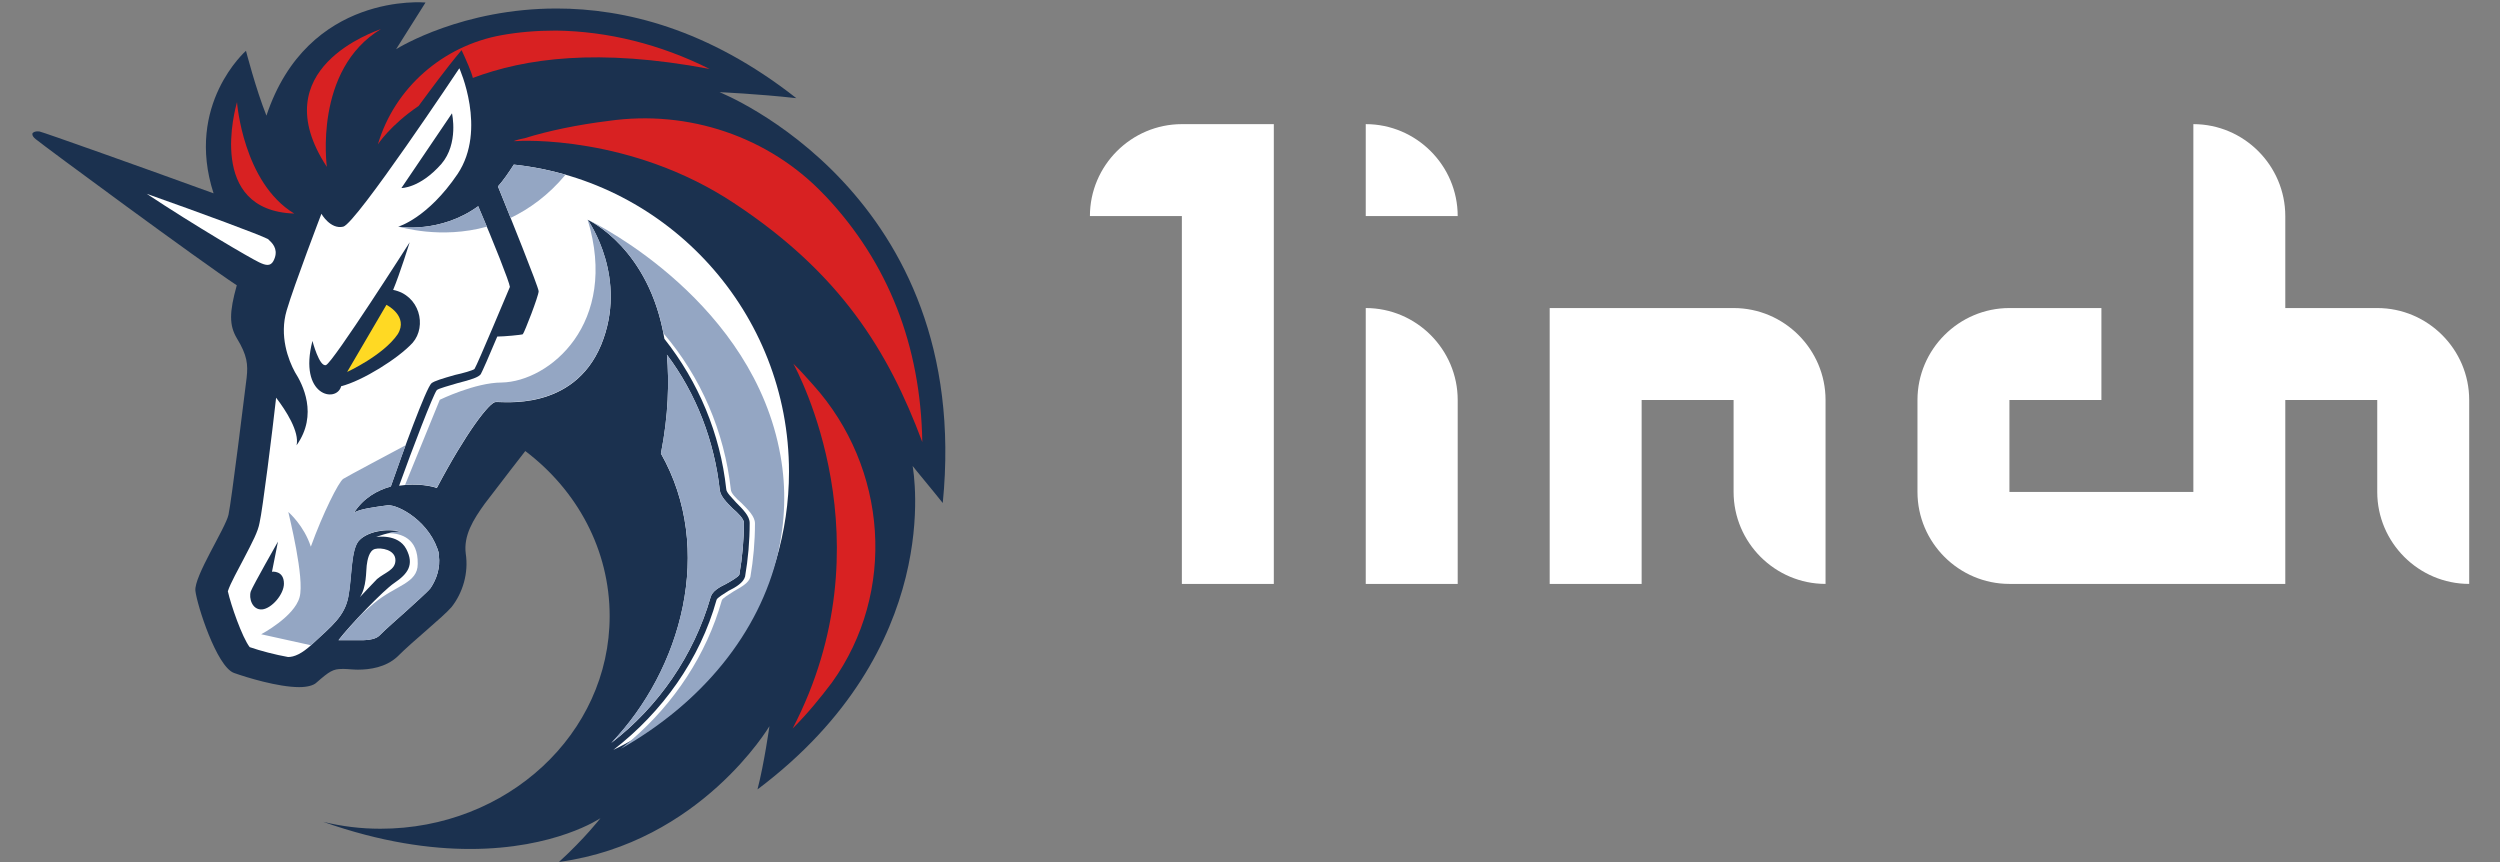
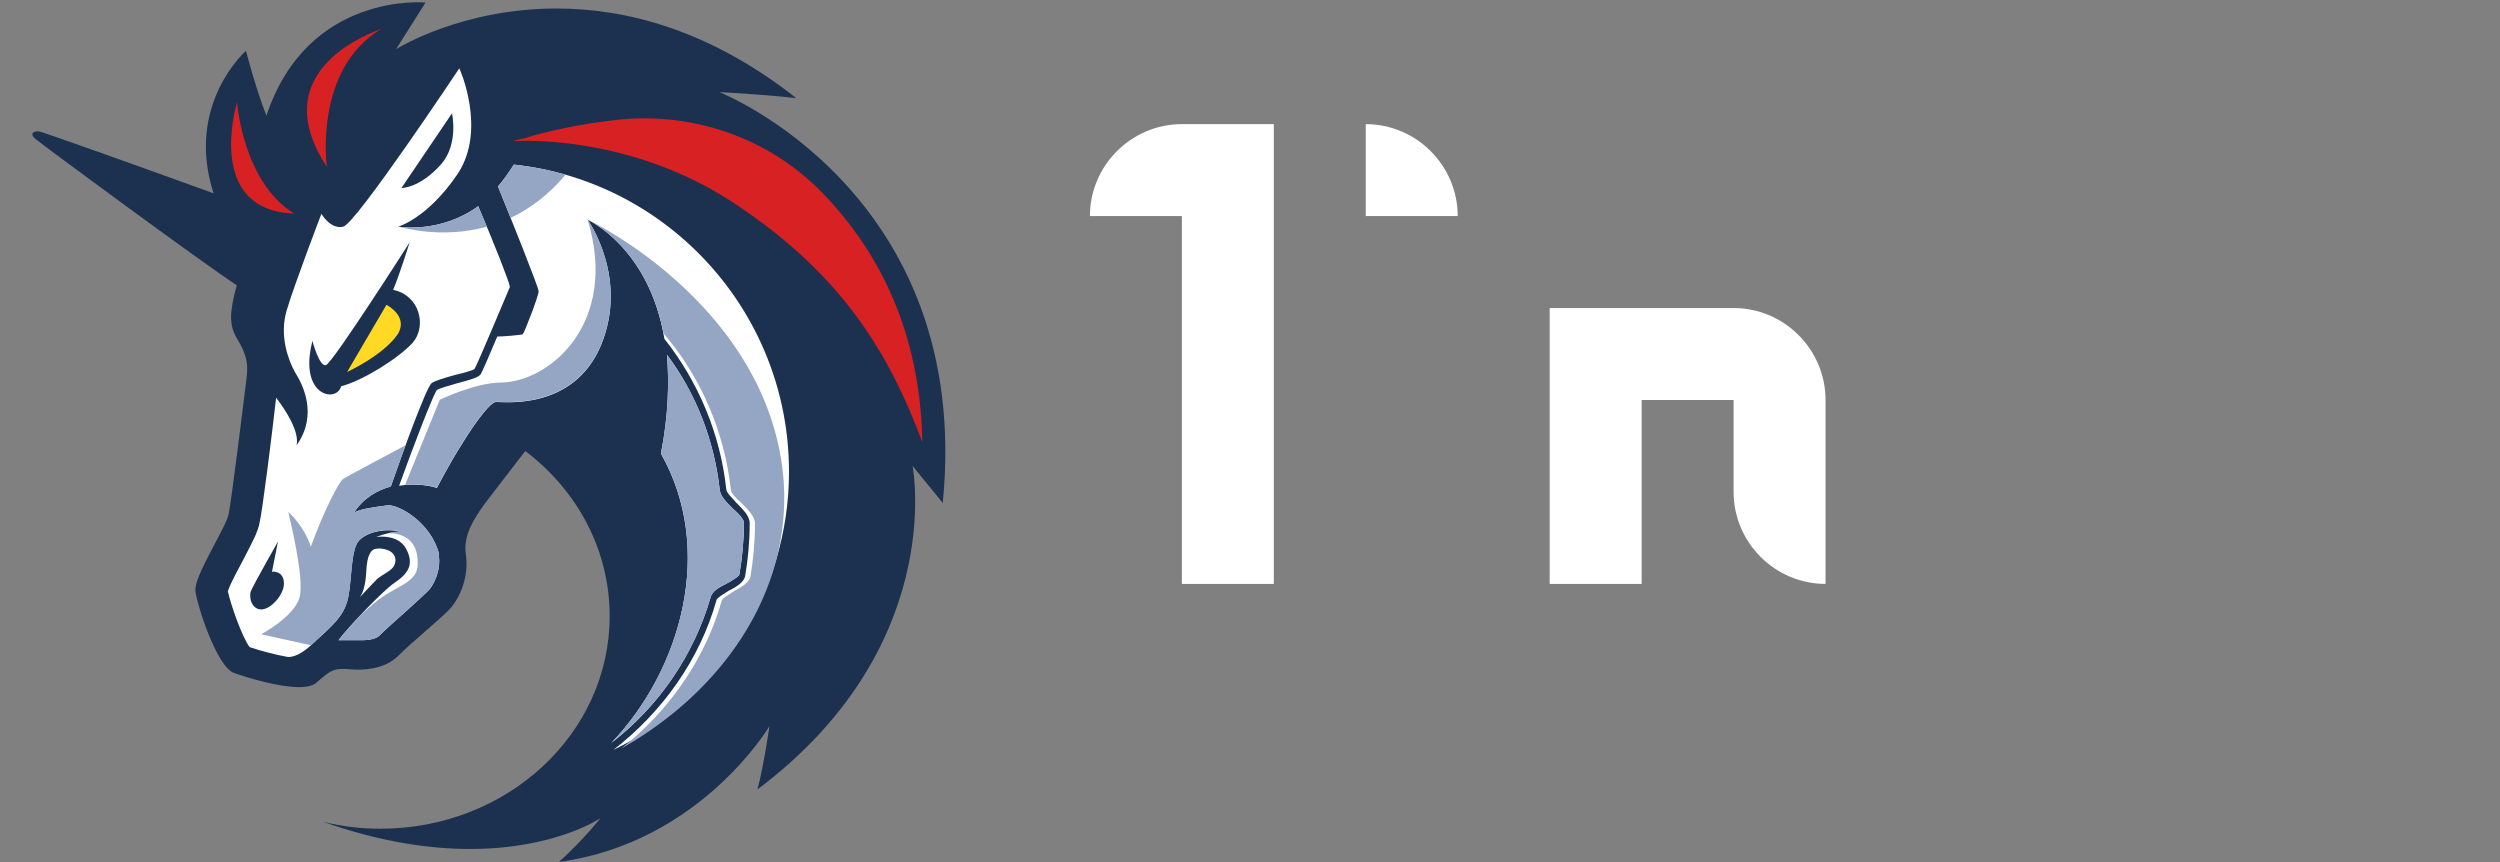
<svg xmlns="http://www.w3.org/2000/svg" width="87" height="30" viewBox="0 0 87 30" fill="none">
  <rect x="0" y="0" width="87" height="30" fill="#808080" stroke="none" />
  <g clip-path="url(#clip0_27227_10717)">
    <path d="M37.929 7.52H41.129V20.32H44.329V4.32H41.129C39.369 4.32 37.929 5.76 37.929 7.52Z" fill="white" />
-     <path d="M47.528 10.72V20.32H50.728V13.92C50.728 12.16 49.288 10.72 47.528 10.72Z" fill="white" />
    <path d="M60.329 10.72H53.929V20.32H57.129V13.92H60.329V17.12C60.329 18.88 61.769 20.32 63.529 20.32V13.92C63.529 12.16 62.089 10.72 60.329 10.72Z" fill="white" />
-     <path d="M82.728 10.72H79.528V7.52C79.528 5.76 78.088 4.32 76.329 4.32V17.12H69.928V13.92H73.129V10.72H69.928C68.168 10.72 66.728 12.16 66.728 13.92V17.12C66.728 18.88 68.168 20.32 69.928 20.32H79.528V13.92H82.728V17.12C82.728 18.88 84.168 20.32 85.928 20.32V13.92C85.928 12.16 84.489 10.72 82.728 10.72Z" fill="white" />
    <path d="M47.528 4.32V7.52H50.728C50.728 5.76 49.288 4.32 47.528 4.32Z" fill="white" />
    <path d="M25.04 3.208C25.04 3.208 26.352 3.264 27.712 3.416C24.64 1 21.728 0.296 19.368 0.296C16.112 0.296 13.912 1.632 13.784 1.712L14.808 0.088C14.808 0.088 10.712 -0.304 9.272 4.024C8.904 3.104 8.56 1.768 8.56 1.768C8.56 1.768 6.432 3.632 7.432 6.728C4.992 5.84 1.504 4.6 1.376 4.576C1.192 4.552 1.136 4.632 1.136 4.632C1.136 4.632 1.08 4.712 1.24 4.84C1.528 5.08 7.04 9.144 8.24 9.928C7.976 10.872 7.976 11.32 8.24 11.768C8.608 12.368 8.632 12.688 8.584 13.136C8.528 13.584 8.056 17.44 7.952 17.912C7.848 18.384 6.744 20.064 6.8 20.56C6.856 21.056 7.536 23.184 8.136 23.416C8.584 23.576 9.68 23.912 10.416 23.912C10.68 23.912 10.912 23.856 11.016 23.752C11.464 23.36 11.592 23.28 11.904 23.28H11.984C12.112 23.28 12.272 23.304 12.456 23.304C12.872 23.304 13.424 23.224 13.824 22.856C14.4 22.28 15.4 21.488 15.712 21.128C16.104 20.632 16.312 19.944 16.208 19.264C16.128 18.632 16.472 18.08 16.864 17.536C17.36 16.88 18.28 15.696 18.28 15.696C20.088 17.064 21.216 19.136 21.216 21.44C21.216 25.536 17.648 28.84 13.24 28.84C12.56 28.84 11.904 28.76 11.248 28.6C13.264 29.312 14.976 29.544 16.36 29.544C19.328 29.544 20.896 28.472 20.896 28.472C20.896 28.472 20.344 29.184 19.456 29.992H19.48C24.384 29.312 26.776 25.272 26.776 25.272C26.776 25.272 26.592 26.584 26.36 27.472C32.888 22.568 31.792 16.432 31.76 16.216C31.816 16.296 32.472 17.08 32.808 17.504C33.88 6.696 25.04 3.208 25.04 3.208Z" fill="#1B314F" />
    <path d="M24.729 20.784C24.785 20.576 25.017 20.44 25.28 20.312C25.465 20.208 25.697 20.072 25.729 20C25.832 19.4 25.889 18.792 25.889 18.192C25.889 18.064 25.68 17.848 25.497 17.696C25.288 17.488 25.081 17.28 25.049 17.064C24.864 15.36 24.233 13.704 23.209 12.344C23.288 13.288 23.265 14.44 23 15.784C24.889 19.112 23.712 23.312 21.273 25.856C22.913 24.592 24.145 22.808 24.729 20.784Z" fill="white" />
    <path d="M15.281 19.288C14.993 18.16 13.865 17.56 13.497 17.584C13.081 17.64 12.497 17.712 12.313 17.848C12.657 17.32 13.129 17.064 13.601 16.928C13.993 15.8 14.833 13.488 15.017 13.336C15.121 13.256 15.385 13.176 15.833 13.048C16.097 12.992 16.465 12.888 16.513 12.84C16.617 12.68 17.665 10.168 17.745 9.984C17.721 9.8 17.193 8.464 16.641 7.176C15.305 8.144 13.857 7.888 13.857 7.888C13.857 7.888 14.881 7.6 15.929 6.048C16.953 4.504 15.985 2.376 15.985 2.376C15.985 2.376 12.393 7.776 11.945 7.888C11.497 7.992 11.185 7.44 11.185 7.44C11.185 7.44 10.241 9.904 9.977 10.8C9.713 11.688 10.033 12.528 10.265 12.952C10.529 13.368 11.081 14.424 10.321 15.496C10.425 15.024 9.953 14.288 9.609 13.84C9.481 14.992 9.137 17.752 9.033 18.192C8.977 18.504 8.793 18.848 8.481 19.448C8.321 19.76 8.009 20.312 7.929 20.576C8.033 21.048 8.425 22.176 8.689 22.52C9.057 22.648 9.577 22.784 10.025 22.864C10.233 22.864 10.497 22.76 10.865 22.416C11.545 21.784 11.993 21.448 12.121 20.76C12.249 20.104 12.201 19.08 12.513 18.792C12.801 18.504 13.433 18.376 13.929 18.504C13.537 18.504 13.089 18.688 13.089 18.688C13.089 18.688 13.849 18.56 14.137 19.104C14.425 19.656 14.193 19.968 13.721 20.288C13.329 20.552 12.177 21.76 11.777 22.28H12.017H12.121H12.281H12.569C12.881 22.28 13.097 22.224 13.201 22.12C13.465 21.856 13.801 21.568 14.121 21.28C14.433 20.992 14.881 20.6 14.985 20.464C15.193 20.152 15.329 19.752 15.273 19.336V19.288H15.281ZM13.969 6.544L15.729 3.944C15.729 3.944 15.969 4.992 15.361 5.704C14.601 6.568 13.945 6.544 13.969 6.544ZM9.121 21.208C8.777 21.232 8.649 20.816 8.729 20.576C8.809 20.368 9.673 18.848 9.673 18.848L9.465 19.896C9.465 19.896 9.881 19.84 9.881 20.312C9.881 20.68 9.457 21.176 9.121 21.208ZM11.873 13.44C11.713 14.04 10.377 13.784 10.873 11.864C10.873 11.864 11.113 12.784 11.345 12.704C11.585 12.624 14.257 8.432 14.257 8.432C14.257 8.432 13.913 9.536 13.681 10.088C14.601 10.272 14.865 11.344 14.361 11.928C13.865 12.472 12.609 13.256 11.873 13.44Z" fill="white" />
    <path d="M17.881 5.728C17.697 6.016 17.513 6.28 17.329 6.488C17.721 7.456 18.745 10 18.745 10.136C18.745 10.296 18.249 11.576 18.193 11.632C18.137 11.656 17.537 11.712 17.305 11.712C17.041 12.344 16.777 12.944 16.729 13.024C16.649 13.128 16.417 13.208 15.913 13.336C15.649 13.416 15.257 13.52 15.201 13.576C15.073 13.736 14.361 15.592 13.889 16.904C14.521 16.8 15.073 16.928 15.201 16.984C16.225 15.04 17.041 13.992 17.249 13.992C17.457 13.968 19.953 14.336 20.921 12C21.865 9.688 20.505 7.728 20.449 7.648C20.505 7.672 22.601 8.648 23.121 11.792C24.305 13.288 25.065 15.096 25.273 17.016C25.273 17.144 25.481 17.328 25.617 17.488C25.857 17.728 26.089 17.96 26.089 18.2C26.089 18.832 26.033 19.456 25.929 20.064C25.873 20.272 25.617 20.432 25.353 20.56C25.193 20.664 24.961 20.8 24.937 20.872C24.361 22.944 23.049 24.784 21.345 26.096C24.961 24.368 27.457 20.664 27.457 16.416C27.457 10.872 23.257 6.304 17.881 5.728Z" fill="white" />
    <path d="M13.761 19.496C13.761 19.128 13.264 19.048 13.049 19.104C12.841 19.16 12.784 19.496 12.761 19.68C12.736 19.864 12.761 20.44 12.521 20.784C12.576 20.728 12.937 20.336 13.12 20.152C13.393 19.92 13.761 19.84 13.761 19.496Z" fill="white" />
-     <path d="M9.512 9.088C9.696 8.744 9.536 8.512 9.384 8.376C9.36 8.352 9.328 8.32 9.328 8.32C9.016 8.16 7.048 7.432 5.104 6.744C6.808 7.872 8.696 8.976 9.016 9.128C9.248 9.24 9.408 9.272 9.512 9.088Z" fill="white" />
    <path d="M16.945 7.888C16.849 7.656 16.745 7.416 16.641 7.176C15.337 8.12 13.937 7.896 13.865 7.888C13.937 7.896 15.329 8.336 16.945 7.888Z" fill="#94A6C3" />
    <path d="M19.681 6.08C19.097 5.912 18.497 5.792 17.881 5.728C17.697 6.016 17.513 6.28 17.329 6.488C17.441 6.76 17.601 7.152 17.769 7.584C18.417 7.272 19.081 6.8 19.681 6.08Z" fill="#94A6C3" />
    <path d="M15.281 19.288C14.993 18.16 13.865 17.56 13.497 17.584C13.081 17.64 12.497 17.712 12.313 17.848C12.657 17.32 13.129 17.064 13.601 16.928C13.737 16.544 13.921 16.024 14.113 15.496C13.665 15.736 12.081 16.576 11.945 16.664C11.785 16.768 11.233 17.872 10.817 19.024C10.577 18.288 10.057 17.84 10.033 17.816C10.057 17.944 10.609 20.128 10.425 20.784C10.241 21.464 9.089 22.072 9.089 22.072L10.825 22.456C10.841 22.44 10.857 22.424 10.873 22.408C11.553 21.776 12.001 21.44 12.129 20.752C12.257 20.096 12.209 19.072 12.521 18.784C12.809 18.496 13.441 18.368 13.937 18.496C13.793 18.496 13.649 18.52 13.513 18.552C13.961 18.56 14.553 18.728 14.537 19.624C14.537 20.304 13.777 20.36 13.017 20.992C12.865 21.12 12.697 21.264 12.529 21.424C12.225 21.752 11.945 22.072 11.785 22.28H12.569C12.881 22.28 13.097 22.224 13.201 22.12C13.465 21.856 13.801 21.568 14.121 21.28C14.433 20.992 14.881 20.6 14.985 20.464C15.193 20.152 15.329 19.752 15.273 19.336V19.288H15.281Z" fill="#94A6C3" />
    <path d="M17.457 13.312C16.537 13.312 15.305 13.912 15.305 13.912L14.097 16.872C14.633 16.824 15.081 16.928 15.201 16.976C16.225 15.032 17.041 13.984 17.249 13.984C17.457 13.96 19.953 14.328 20.921 11.992C21.865 9.68 20.505 7.72 20.449 7.64C21.553 11.264 19.113 13.28 17.457 13.312Z" fill="#94A6C3" />
    <path d="M24.729 20.784C24.785 20.576 25.017 20.44 25.28 20.312C25.465 20.208 25.697 20.072 25.729 20C25.832 19.4 25.889 18.792 25.889 18.192C25.889 18.064 25.68 17.848 25.497 17.696C25.288 17.488 25.081 17.272 25.049 17.064C24.864 15.36 24.233 13.704 23.209 12.344C23.288 13.288 23.265 14.44 23 15.776C24.889 19.104 23.712 23.304 21.273 25.848C22.913 24.592 24.145 22.808 24.729 20.784Z" fill="#94A6C3" />
    <path d="M27.161 15.856C26.225 10.56 20.865 7.832 20.457 7.648C20.625 7.728 22.529 8.696 23.089 11.6C24.393 13.12 25.209 15.024 25.433 17.032C25.433 17.16 25.617 17.344 25.801 17.504C26.041 17.744 26.273 17.976 26.273 18.216C26.273 18.848 26.217 19.472 26.113 20.08C26.057 20.288 25.801 20.424 25.537 20.576C25.377 20.68 25.145 20.816 25.121 20.888C24.585 22.784 23.465 24.472 21.977 25.752C21.857 25.856 21.737 25.952 21.609 26.056C24.433 24.456 26.425 22.024 27.073 19.256C27.321 18.16 27.369 17.016 27.161 15.856Z" fill="#94A6C3" />
    <path d="M12.08 12.944L13.448 10.608C13.448 10.608 14.232 11 13.84 11.632C13.336 12.368 12.08 12.944 12.08 12.944Z" fill="#FFD923" />
-     <path d="M27.608 12.656C27.736 12.896 30.968 18.848 27.584 25.352C28.112 24.824 28.552 24.28 28.952 23.752C31.208 20.608 30.896 16.28 28.296 13.392C28.08 13.152 27.848 12.888 27.608 12.656Z" fill="#D82122" />
    <path d="M32.096 15.384C32.04 12.024 30.912 9.144 28.736 6.832C28.712 6.808 28.712 6.808 28.68 6.776C26.768 4.76 23.96 3.808 21.176 4.208C20.128 4.336 19.08 4.552 18.264 4.808C18.136 4.832 18 4.864 17.872 4.912H17.928C18.136 4.888 21.968 4.704 25.536 7.064C29.24 9.504 30.912 12.208 32.096 15.384Z" fill="#D82122" />
-     <path d="M24.695 2.4C22.967 1.536 21.151 1.088 19.343 1.064C18.663 1.064 18.031 1.12 17.455 1.224C15.407 1.592 13.727 3.064 13.151 5.024C13.151 5.024 13.567 4.368 14.567 3.688C14.935 3.192 15.511 2.4 16.063 1.744C16.223 2.088 16.407 2.504 16.455 2.712C18.271 2.032 20.791 1.664 24.695 2.4Z" fill="#D82122" />
    <path d="M8.248 3.552C8.192 3.76 7.176 7.328 10.24 7.432C8.464 6.36 8.248 3.576 8.248 3.552Z" fill="#D82122" />
    <path d="M13.263 1.008C13.079 1.088 9.119 2.376 11.375 5.808C11.375 5.808 10.903 2.424 13.263 1.008Z" fill="#D82122" />
  </g>
  <defs>
    <clipPath id="clip0_27227_10717">
      <rect width="84.88" height="30" fill="white" transform="translate(1.048)" />
    </clipPath>
  </defs>
</svg>